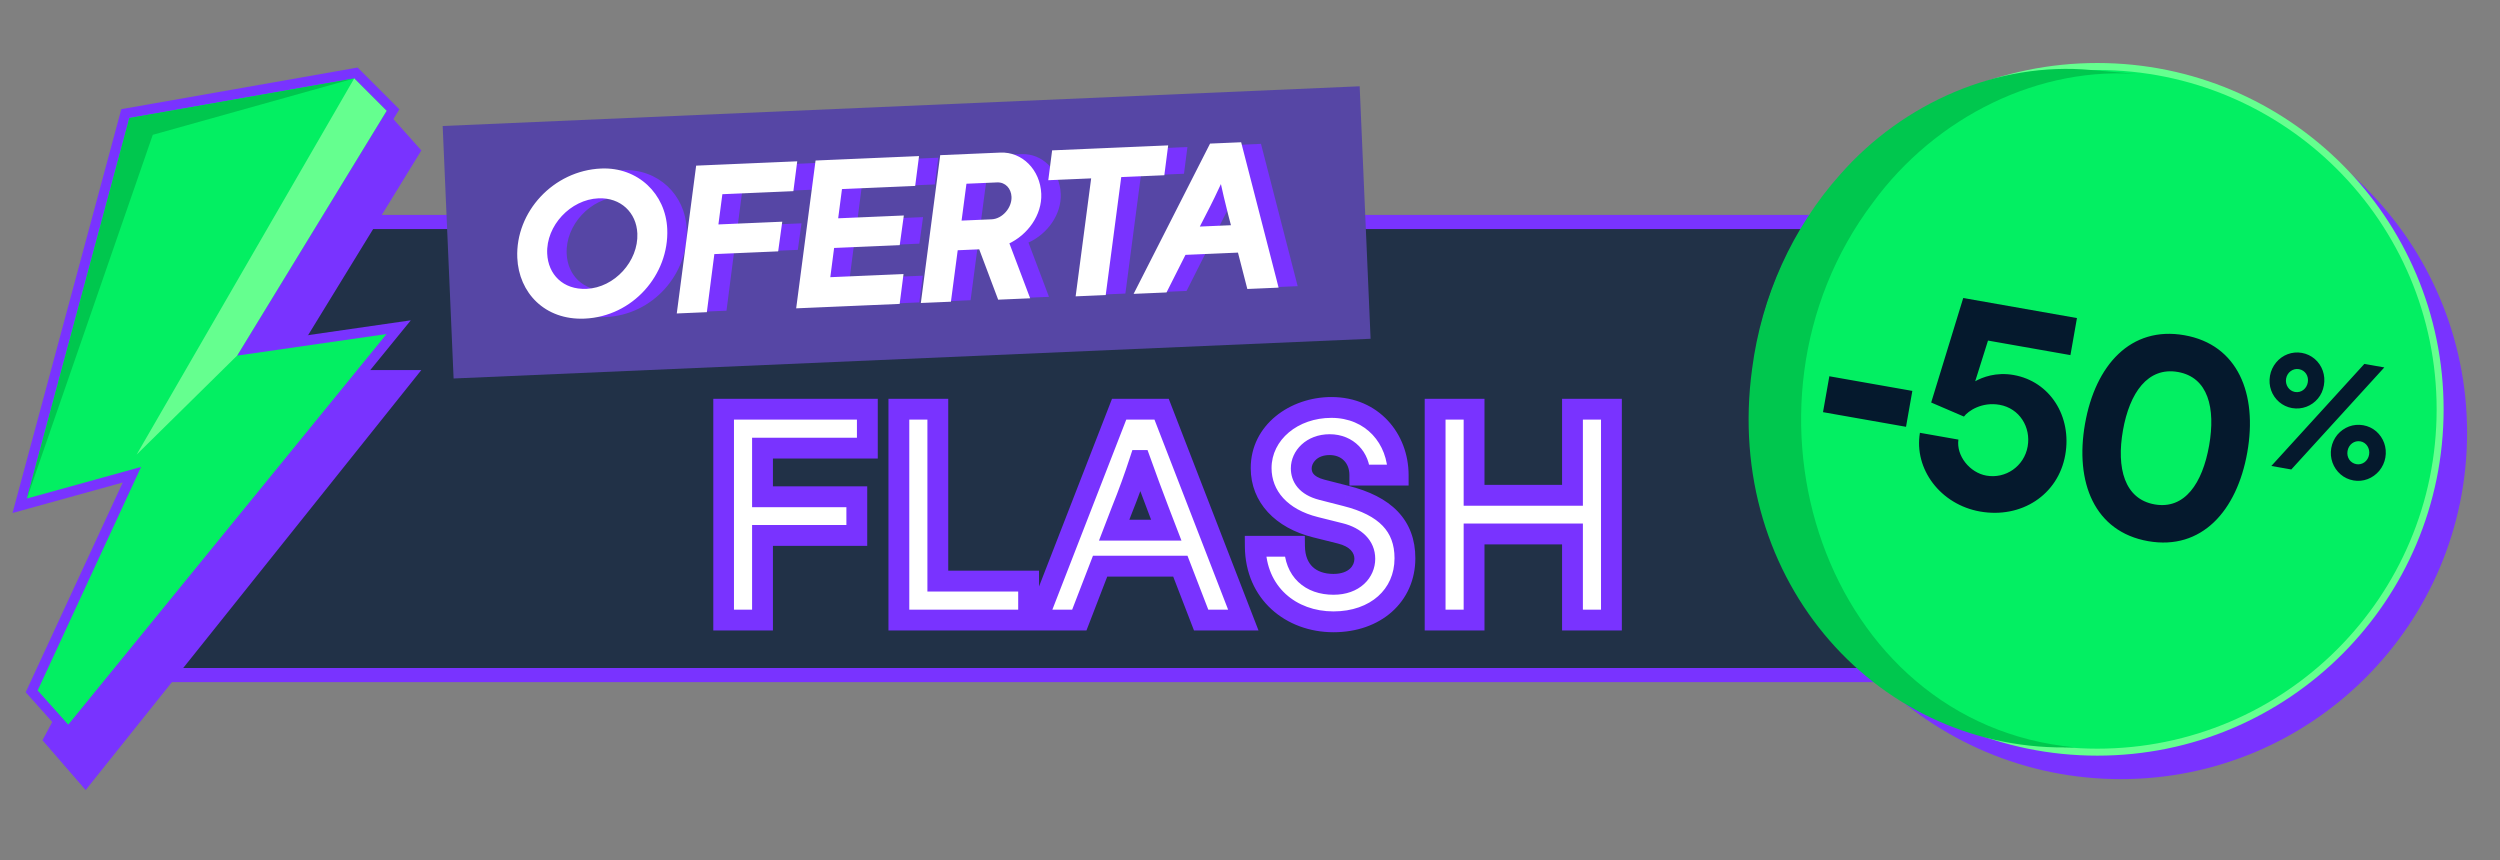
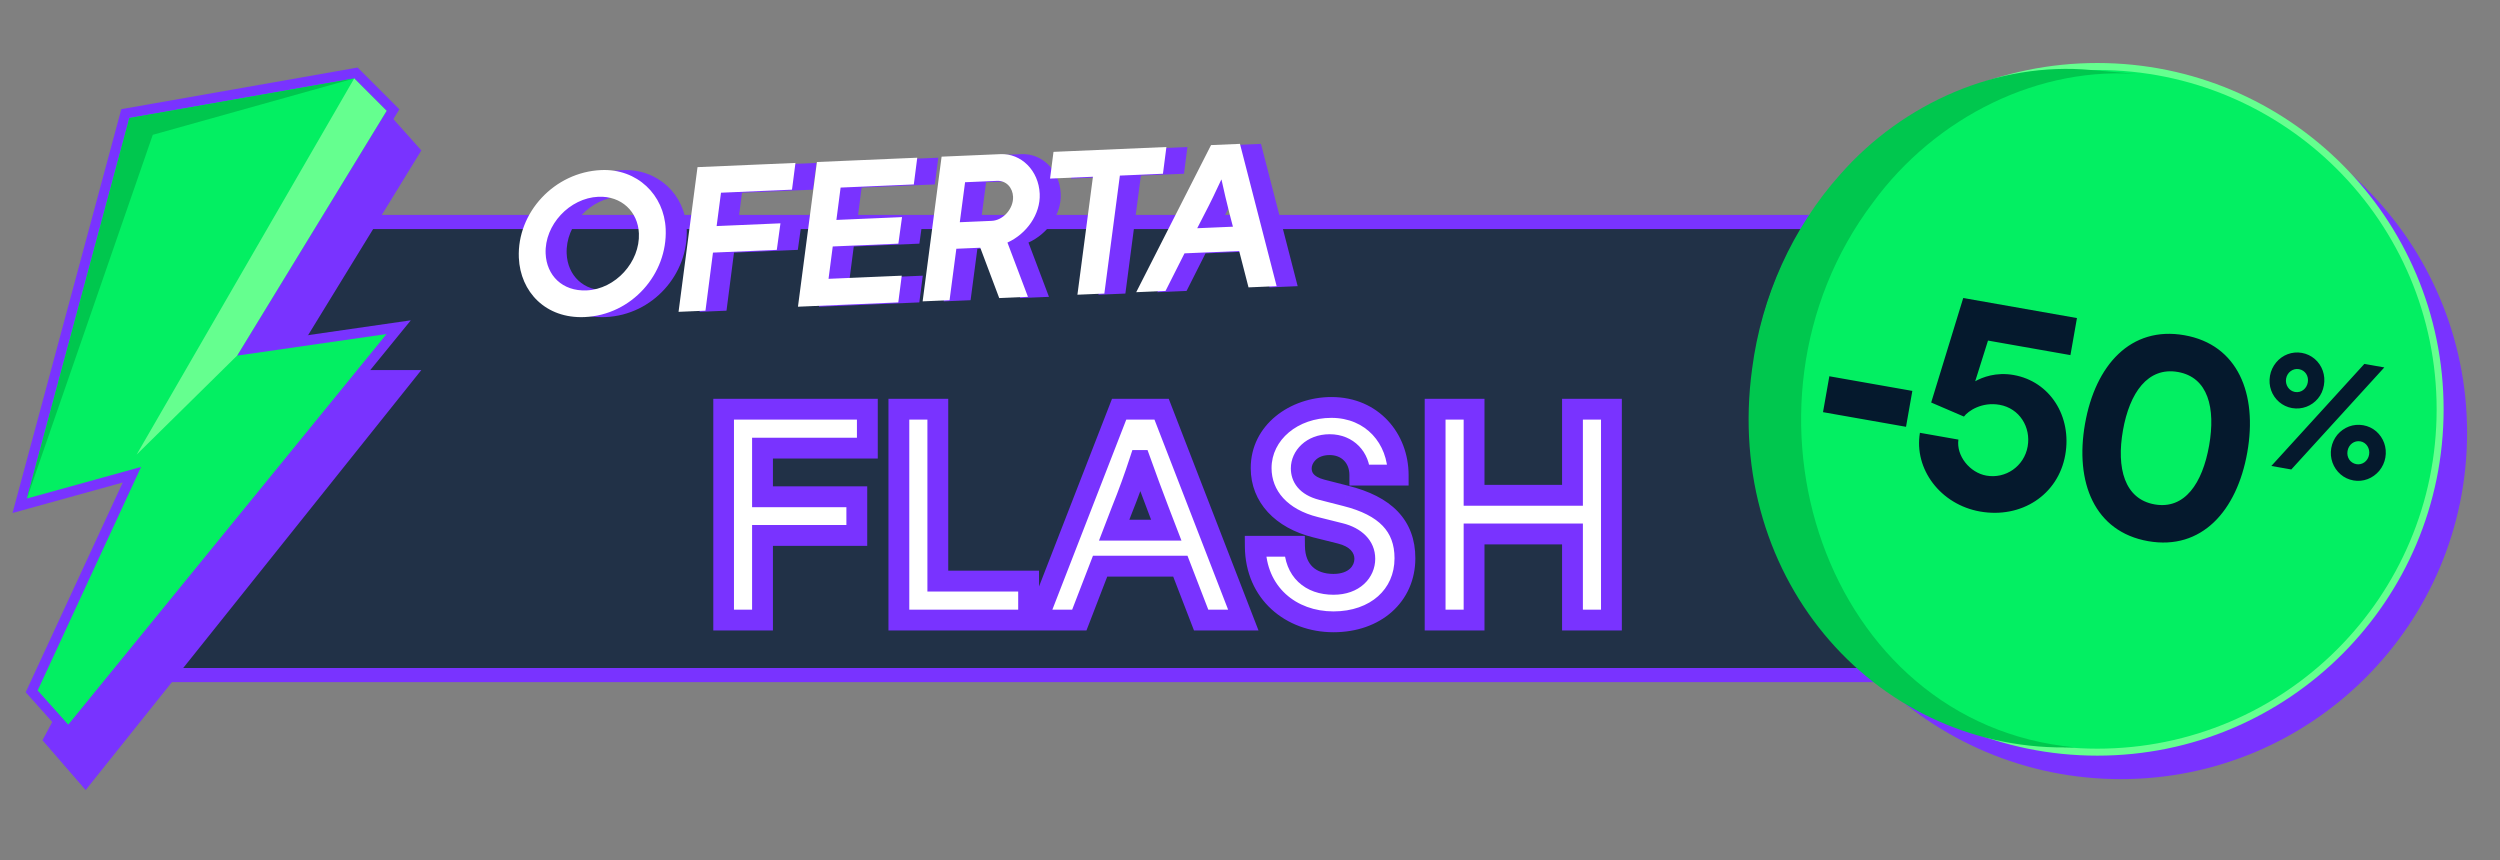
<svg xmlns="http://www.w3.org/2000/svg" width="1238" height="426" viewBox="0 0 1238 426" fill="none">
  <rect x="0" y="0" width="1238" height="426" fill="#808080" stroke="none" />
  <path d="M1041.81 334.305H53.309L126.092 109.942H1041.81C1049.9 109.942 1057.1 112.437 1062.2 116.306C1067.29 120.173 1070.14 125.26 1070.14 130.6V313.647C1070.14 318.987 1067.29 324.074 1062.2 327.941C1057.1 331.81 1049.9 334.305 1041.81 334.305Z" fill="#213147" stroke="#7933FF" stroke-width="7.003" />
  <circle cx="1050.2" cy="214.325" r="171.5" fill="#7933FF" />
  <circle cx="1038.58" cy="202.699" r="169.771" fill="#03EF62" stroke="#65FF8F" stroke-width="3.457" />
  <path d="M1035.5 34.67C989.357 30.383 942.445 50.879 911.296 86.35C887.708 112.723 872.289 146.836 867.656 182.563C853.158 288.149 931.151 373.427 1027.22 370.042C903.706 358.491 851.206 201.59 927.45 100.343C958.411 57.966 1010.03 32.053 1061.25 36.892L1035.5 34.668V34.67Z" fill="#00C74E" />
  <path fill-rule="evenodd" clip-rule="evenodd" d="M1128.65 199.082C1130.49 200.63 1132.59 201.652 1135.04 202.084C1139.86 202.934 1144.75 201.106 1147.85 197.337C1149.4 195.491 1150.36 193.297 1150.8 190.769C1151.68 185.791 1149.93 180.921 1146.26 177.747C1144.41 176.199 1142.31 175.177 1139.86 174.745C1135.04 173.895 1130.24 175.737 1127.13 179.506C1125.57 181.431 1124.53 183.611 1124.1 186.06C1123.21 191.117 1124.97 195.908 1128.65 199.082ZM1142.82 189.362C1142.27 192.522 1139.53 194.647 1136.45 194.103C1133.53 193.588 1131.52 190.628 1132.08 187.467C1132.64 184.307 1135.52 182.289 1138.44 182.805C1141.52 183.348 1143.38 186.201 1142.82 189.362ZM1159.07 234.916C1160.84 236.45 1163.02 237.486 1165.47 237.918C1170.29 238.768 1175.01 236.913 1178.2 233.157C1179.76 231.233 1180.8 229.053 1181.23 226.603C1182.12 221.546 1180.28 216.741 1176.68 213.581C1174.84 212.034 1172.74 211.011 1170.29 210.579C1165.31 209.702 1160.66 211.571 1157.49 215.248C1155.93 217.172 1154.89 219.352 1154.44 221.88C1153.57 226.858 1155.39 231.743 1159.07 234.916ZM1173.17 225.182C1172.61 228.343 1169.81 230.374 1166.89 229.859C1163.81 229.315 1161.95 226.462 1162.5 223.301C1163.06 220.141 1165.8 218.016 1168.88 218.56C1171.8 219.075 1173.73 222.022 1173.17 225.182ZM1180.71 181.948L1170.83 180.207L1124.77 230.743L1134.65 232.484L1180.71 181.948ZM946.993 193.574L905.89 186.326L902.755 204.104L943.858 211.352L946.993 193.574ZM1022.72 225.258C1026.08 206.2 1015.21 188.884 997.144 185.699C988.469 184.17 981.701 186.789 978.121 188.797L984.459 168.651L1025.28 175.849L1028.51 157.502L972.192 147.571L956.321 199.325L972.543 206.291C974.659 203.438 981.468 198.919 990.144 200.449C1000.1 202.205 1005.78 211.565 1004.1 221.094C1002.37 230.908 993.194 237.208 983.665 235.528C975.416 234.074 968.681 225.7 969.801 217.686L950.743 214.325C947.725 232.271 960.904 249.845 980.531 253.306C1000.87 256.892 1019.21 245.169 1022.72 225.258ZM1081.74 166.007C1055.14 161.317 1037.62 180.812 1032.51 209.826C1027.39 238.839 1037.16 263.291 1063.75 267.981C1090.21 272.645 1107.75 253.008 1112.86 223.995C1117.98 194.981 1108.19 170.671 1081.74 166.007ZM1066.96 249.776C1052.03 247.143 1048 231.767 1051.28 213.136C1054.57 194.505 1063.59 181.578 1078.53 184.211C1093.46 186.844 1097.23 202.028 1093.95 220.659C1090.66 239.29 1081.9 252.409 1066.96 249.776Z" fill="#05192D" />
  <path d="M42.411 391.238L208.65 183.243H141.98L208.65 74.493L188.761 52.205L21.035 366.57L42.411 391.238Z" fill="#7933FF" />
  <path d="M190.713 160.448L127.23 169.625L195.706 57.497L197.757 54.127L194.97 51.33L178.938 35.291L177.1 33.442L174.534 33.892L63.207 53.505L60.069 54.062L59.244 57.137L8.483 245.56L6.195 254.041L14.653 251.702L60.78 238.935L14.113 339.808L12.732 342.801L14.922 345.255L30.064 362.194L33.978 366.57L37.68 362.022L195.314 168.586L203.436 158.616L190.713 160.448Z" fill="#7933FF" />
  <path d="M64.081 58.445L175.4 38.832L191.432 54.879L117.4 176.11L191.432 165.412L33.798 358.848L18.657 341.909L69.875 231.213L13.312 246.868L64.081 58.445Z" fill="#03EF62" />
  <path d="M13.312 246.868L75.652 66.763L175.4 38.832L64.081 58.445L13.312 246.868Z" fill="#00C74E" />
  <path d="M175.4 38.832L67.644 225.136L117.4 176.11L191.433 54.879L175.4 38.832Z" fill="#65FF8F" />
-   <rect x="219.209" y="62.395" width="454.521" height="125.148" transform="rotate(-2.48 219.209 62.395)" fill="#5646A5" />
  <path d="M299.874 157.013C280.612 157.84 268.067 144.523 267.342 127.632C266.384 105.308 284.918 85.215 308.131 84.219C325.911 83.456 339.333 96.438 340.062 113.428C341.016 135.653 323.285 156.008 299.874 157.013ZM300.891 143.808C315.214 143.193 327.401 129.706 326.795 115.58C326.333 104.814 318.178 96.95 306.719 97.442C292.495 98.052 280.003 111.354 280.613 125.578C281.075 136.345 288.84 144.325 300.891 143.808ZM355.822 82.766L404.323 80.685L402.615 93.92L367.449 95.429L365.288 111.949L396.898 110.593L395.086 123.733L363.477 125.09L359.763 153.849L346.428 154.421L355.822 82.766ZM414.955 80.228L464.641 78.096L462.932 91.331L426.68 92.887L424.597 108.909L457.096 107.514L455.284 120.655L422.786 122.05L420.703 138.072L456.955 136.516L455.247 149.751L405.561 151.884L414.955 80.228ZM525.28 95.979C525.716 106.153 518.71 115.855 509.294 120.119L519.453 146.996L505.229 147.606L495.846 122.675L483.993 123.184L480.633 148.662L467.298 149.234L476.692 77.579L505.831 76.328C516.105 75.888 524.784 84.421 525.28 95.979ZM485.705 110.047L501.51 109.369C507.239 109.123 512.331 103.264 512.081 97.436C511.89 92.991 508.766 89.364 504.123 89.564L488.319 90.242L485.705 110.047ZM588.016 72.801L586.308 86.037L564.971 86.952L557.286 145.372L543.95 145.945L551.636 87.524L530.399 88.436L532.107 75.201L588.016 72.801ZM642.605 141.711L628.678 142.308L624.045 124.298L596.98 125.46L587.585 144.072L573.065 144.695L610.117 71.853L624.44 71.238L642.605 141.711ZM606.653 106.44L603.274 113.017L620.955 112.259L619.297 105.897C617.75 99.828 616.538 94.635 615.304 88.948L615.205 88.953C612.488 94.809 609.946 100.163 606.653 106.44Z" fill="#7933FF" />
  <mask id="path-13-outside-1_4097_64524" maskUnits="userSpaceOnUse" x="253.831" y="68.717" width="379.869" height="91.095" fill="black">
    <rect fill="white" x="253.831" y="68.717" width="379.869" height="91.095" />
    <path d="M289.461 157.013C270.199 157.84 257.654 144.523 256.929 127.632C255.971 105.308 274.505 85.215 297.718 84.219C315.498 83.456 328.92 96.438 329.649 113.428C330.603 135.653 312.872 156.008 289.461 157.013ZM290.478 143.808C304.801 143.193 316.988 129.706 316.382 115.58C315.92 104.814 307.765 96.95 296.306 97.442C282.082 98.052 269.59 111.354 270.2 125.578C270.662 136.345 278.427 144.325 290.478 143.808ZM345.409 82.766L393.91 80.685L392.201 93.92L357.036 95.429L354.875 111.949L386.485 110.593L384.673 123.733L353.064 125.09L349.35 153.849L336.015 154.421L345.409 82.766ZM404.541 80.228L454.227 78.096L452.519 91.331L416.267 92.887L414.184 108.909L446.682 107.514L444.871 120.655L412.373 122.05L410.29 138.072L446.542 136.516L444.833 149.751L395.148 151.884L404.541 80.228ZM514.866 95.979C515.303 106.153 508.297 115.855 498.881 120.119L509.04 146.996L494.816 147.606L485.433 122.675L473.58 123.184L470.22 148.662L456.885 149.234L466.279 77.579L495.418 76.328C505.691 75.888 514.37 84.421 514.866 95.979ZM475.292 110.047L491.097 109.369C496.826 109.123 501.918 103.264 501.668 97.436C501.477 92.991 498.353 89.364 493.71 89.564L477.906 90.242L475.292 110.047ZM577.603 72.801L575.895 86.037L554.558 86.952L546.872 145.372L533.537 145.945L541.223 87.524L519.986 88.436L521.694 75.201L577.603 72.801ZM632.192 141.711L618.264 142.308L613.632 124.298L586.567 125.46L577.172 144.072L562.652 144.695L599.704 71.853L614.027 71.238L632.192 141.711ZM596.24 106.44L592.861 113.017L610.542 112.259L608.884 105.897C607.337 99.828 606.124 94.635 604.891 88.948L604.792 88.953C602.075 94.809 599.533 100.163 596.24 106.44Z" />
  </mask>
  <path d="M289.461 157.013C270.199 157.84 257.654 144.523 256.929 127.632C255.971 105.308 274.505 85.215 297.718 84.219C315.498 83.456 328.92 96.438 329.649 113.428C330.603 135.653 312.872 156.008 289.461 157.013ZM290.478 143.808C304.801 143.193 316.988 129.706 316.382 115.58C315.92 104.814 307.765 96.95 296.306 97.442C282.082 98.052 269.59 111.354 270.2 125.578C270.662 136.345 278.427 144.325 290.478 143.808ZM345.409 82.766L393.91 80.685L392.201 93.92L357.036 95.429L354.875 111.949L386.485 110.593L384.673 123.733L353.064 125.09L349.35 153.849L336.015 154.421L345.409 82.766ZM404.541 80.228L454.227 78.096L452.519 91.331L416.267 92.887L414.184 108.909L446.682 107.514L444.871 120.655L412.373 122.05L410.29 138.072L446.542 136.516L444.833 149.751L395.148 151.884L404.541 80.228ZM514.866 95.979C515.303 106.153 508.297 115.855 498.881 120.119L509.04 146.996L494.816 147.606L485.433 122.675L473.58 123.184L470.22 148.662L456.885 149.234L466.279 77.579L495.418 76.328C505.691 75.888 514.37 84.421 514.866 95.979ZM475.292 110.047L491.097 109.369C496.826 109.123 501.918 103.264 501.668 97.436C501.477 92.991 498.353 89.364 493.71 89.564L477.906 90.242L475.292 110.047ZM577.603 72.801L575.895 86.037L554.558 86.952L546.872 145.372L533.537 145.945L541.223 87.524L519.986 88.436L521.694 75.201L577.603 72.801ZM632.192 141.711L618.264 142.308L613.632 124.298L586.567 125.46L577.172 144.072L562.652 144.695L599.704 71.853L614.027 71.238L632.192 141.711ZM596.24 106.44L592.861 113.017L610.542 112.259L608.884 105.897C607.337 99.828 606.124 94.635 604.891 88.948L604.792 88.953C602.075 94.809 599.533 100.163 596.24 106.44Z" fill="white" />
-   <path d="M289.428 156.245C270.613 157.052 258.405 144.089 257.697 127.599L256.161 127.665C256.903 144.958 269.785 158.627 289.494 157.781L289.428 156.245ZM257.697 127.599C256.758 105.712 274.949 85.966 297.751 84.987L297.685 83.451C274.06 84.465 255.184 104.904 256.161 127.665L257.697 127.599ZM297.751 84.987C315.097 84.243 328.17 96.885 328.881 113.461L330.418 113.395C329.671 95.99 315.899 82.669 297.685 83.451L297.751 84.987ZM328.881 113.461C329.817 135.271 312.405 155.259 289.428 156.245L289.494 157.781C313.339 156.758 331.389 136.035 330.418 113.395L328.881 113.461ZM290.511 144.576C305.262 143.943 317.774 130.094 317.15 115.547L315.614 115.613C316.202 129.318 304.34 142.443 290.445 143.039L290.511 144.576ZM317.15 115.547C316.67 104.359 308.158 96.163 296.273 96.673L296.339 98.21C307.371 97.736 315.17 105.268 315.614 115.613L317.15 115.547ZM296.273 96.673C281.635 97.302 268.803 110.952 269.432 125.611L270.969 125.545C270.377 111.756 282.528 98.802 296.339 98.21L296.273 96.673ZM269.432 125.611C269.671 131.173 271.8 136.057 275.468 139.486C279.14 142.918 284.302 144.842 290.511 144.576L290.445 143.039C284.603 143.29 279.857 141.483 276.518 138.363C273.176 135.239 271.192 130.751 270.969 125.545L269.432 125.611ZM345.409 82.766L345.376 81.998L344.731 82.026L344.647 82.666L345.409 82.766ZM393.91 80.685L394.672 80.783L394.789 79.877L393.877 79.916L393.91 80.685ZM392.201 93.92L392.234 94.688L392.881 94.66L392.964 94.018L392.201 93.92ZM357.036 95.429L357.003 94.661L356.357 94.689L356.274 95.329L357.036 95.429ZM354.875 111.949L354.113 111.85L353.994 112.757L354.908 112.717L354.875 111.949ZM386.485 110.593L387.246 110.698L387.372 109.785L386.452 109.825L386.485 110.593ZM384.673 123.733L384.706 124.502L385.347 124.474L385.435 123.838L384.673 123.733ZM353.064 125.09L353.031 124.322L352.384 124.349L352.301 124.991L353.064 125.09ZM349.35 153.849L349.383 154.617L350.03 154.589L350.113 153.948L349.35 153.849ZM336.015 154.421L335.253 154.321L335.134 155.229L336.048 155.19L336.015 154.421ZM345.442 83.534L393.943 81.453L393.877 79.916L345.376 81.998L345.442 83.534ZM393.147 80.586L391.439 93.821L392.964 94.018L394.672 80.783L393.147 80.586ZM392.169 93.152L357.003 94.661L357.069 96.197L392.234 94.688L392.169 93.152ZM356.274 95.329L354.113 111.85L355.638 112.049L357.798 95.529L356.274 95.329ZM354.908 112.717L386.517 111.361L386.452 109.825L354.842 111.181L354.908 112.717ZM385.723 110.488L383.912 123.628L385.435 123.838L387.246 110.698L385.723 110.488ZM384.64 122.965L353.031 124.322L353.097 125.858L384.706 124.502L384.64 122.965ZM352.301 124.991L348.588 153.751L350.113 153.948L353.827 125.188L352.301 124.991ZM349.317 153.081L335.982 153.653L336.048 155.19L349.383 154.617L349.317 153.081ZM336.777 154.521L346.171 82.866L344.647 82.666L335.253 154.321L336.777 154.521ZM404.541 80.228L404.509 79.46L403.863 79.488L403.779 80.129L404.541 80.228ZM454.227 78.096L454.99 78.195L455.107 77.289L454.194 77.328L454.227 78.096ZM452.519 91.331L452.552 92.099L453.199 92.072L453.282 91.43L452.519 91.331ZM416.267 92.887L416.234 92.119L415.588 92.147L415.505 92.788L416.267 92.887ZM414.184 108.909L413.422 108.81L413.304 109.717L414.217 109.677L414.184 108.909ZM446.682 107.514L447.444 107.619L447.57 106.707L446.649 106.746L446.682 107.514ZM444.871 120.655L444.904 121.423L445.545 121.396L445.633 120.76L444.871 120.655ZM412.373 122.05L412.34 121.282L411.694 121.309L411.61 121.951L412.373 122.05ZM410.29 138.072L409.527 137.973L409.409 138.879L410.323 138.84L410.29 138.072ZM446.542 136.516L447.304 136.615L447.421 135.709L446.509 135.748L446.542 136.516ZM444.833 149.751L444.866 150.519L445.513 150.492L445.596 149.85L444.833 149.751ZM395.148 151.884L394.385 151.784L394.266 152.691L395.18 152.652L395.148 151.884ZM404.574 80.997L454.26 78.864L454.194 77.328L404.509 79.46L404.574 80.997ZM453.465 77.998L451.757 91.233L453.282 91.43L454.99 78.195L453.465 77.998ZM452.486 90.563L416.234 92.119L416.3 93.655L452.552 92.099L452.486 90.563ZM415.505 92.788L413.422 108.81L414.947 109.008L417.03 92.986L415.505 92.788ZM414.217 109.677L446.715 108.283L446.649 106.746L414.151 108.141L414.217 109.677ZM445.921 107.409L444.11 120.55L445.633 120.76L447.444 107.619L445.921 107.409ZM444.838 119.887L412.34 121.282L412.406 122.818L444.904 121.423L444.838 119.887ZM411.61 121.951L409.527 137.973L411.052 138.171L413.135 122.149L411.61 121.951ZM410.323 138.84L446.575 137.284L446.509 135.748L410.257 137.304L410.323 138.84ZM445.779 136.418L444.071 149.653L445.596 149.85L447.304 136.615L445.779 136.418ZM444.801 148.983L395.115 151.115L395.18 152.652L444.866 150.519L444.801 148.983ZM395.91 151.984L405.304 80.328L403.779 80.129L394.385 151.784L395.91 151.984ZM498.881 120.119L498.564 119.418L497.907 119.716L498.162 120.39L498.881 120.119ZM509.04 146.996L509.073 147.764L510.135 147.718L509.759 146.724L509.04 146.996ZM494.816 147.606L494.096 147.877L494.292 148.398L494.849 148.374L494.816 147.606ZM485.433 122.675L486.153 122.404L485.957 121.883L485.4 121.907L485.433 122.675ZM473.58 123.184L473.547 122.415L472.902 122.443L472.817 123.083L473.58 123.184ZM470.22 148.662L470.253 149.43L470.898 149.402L470.982 148.762L470.22 148.662ZM456.885 149.234L456.122 149.134L456.003 150.042L456.918 150.002L456.885 149.234ZM466.279 77.579L466.246 76.811L465.6 76.838L465.516 77.479L466.279 77.579ZM475.292 110.047L474.53 109.947L474.41 110.855L475.325 110.815L475.292 110.047ZM477.906 90.242L477.873 89.474L477.228 89.501L477.143 90.141L477.906 90.242ZM514.098 96.012C514.519 105.818 507.747 115.26 498.564 119.418L499.198 120.819C508.848 116.45 516.087 106.488 515.635 95.946L514.098 96.012ZM498.162 120.39L508.321 147.268L509.759 146.724L499.6 119.847L498.162 120.39ZM509.007 146.228L494.783 146.838L494.849 148.374L509.073 147.764L509.007 146.228ZM495.535 147.335L486.153 122.404L484.713 122.946L494.096 147.877L495.535 147.335ZM485.4 121.907L473.547 122.415L473.613 123.952L485.466 123.443L485.4 121.907ZM472.817 123.083L469.457 148.561L470.982 148.762L474.342 123.284L472.817 123.083ZM470.187 147.894L456.852 148.466L456.918 150.002L470.253 149.43L470.187 147.894ZM457.647 149.334L467.041 77.679L465.516 77.479L456.122 149.134L457.647 149.334ZM466.311 78.347L495.451 77.097L495.385 75.56L466.246 76.811L466.311 78.347ZM495.451 77.097C505.238 76.677 513.618 84.814 514.098 96.012L515.635 95.946C515.123 84.029 506.145 75.098 495.385 75.56L495.451 77.097ZM475.325 110.815L491.13 110.137L491.064 108.601L475.259 109.279L475.325 110.815ZM491.13 110.137C494.245 110.003 497.136 108.35 499.202 106.004C501.268 103.657 502.571 100.547 502.436 97.403L500.9 97.469C501.015 100.152 499.897 102.887 498.048 104.988C496.197 107.089 493.677 108.489 491.064 108.601L491.13 110.137ZM502.436 97.403C502.231 92.625 498.83 88.574 493.677 88.795L493.743 90.332C497.876 90.154 500.723 93.356 500.9 97.469L502.436 97.403ZM493.677 88.795L477.873 89.474L477.939 91.01L493.743 90.332L493.677 88.795ZM477.143 90.141L474.53 109.947L476.054 110.148L478.668 90.342L477.143 90.141ZM577.603 72.801L578.365 72.9L578.482 71.994L577.57 72.033L577.603 72.801ZM575.895 86.037L575.928 86.805L576.574 86.777L576.657 86.135L575.895 86.037ZM554.558 86.952L554.525 86.184L553.88 86.212L553.796 86.852L554.558 86.952ZM546.872 145.372L546.905 146.14L547.551 146.113L547.635 145.473L546.872 145.372ZM533.537 145.945L532.775 145.844L532.656 146.752L533.57 146.713L533.537 145.945ZM541.223 87.524L541.985 87.625L542.105 86.717L541.19 86.756L541.223 87.524ZM519.986 88.436L519.223 88.337L519.106 89.243L520.019 89.204L519.986 88.436ZM521.694 75.201L521.661 74.433L521.014 74.46L520.931 75.102L521.694 75.201ZM576.84 72.703L575.132 85.938L576.657 86.135L578.365 72.9L576.84 72.703ZM575.862 85.268L554.525 86.184L554.591 87.72L575.928 86.805L575.862 85.268ZM553.796 86.852L546.11 145.272L547.635 145.473L555.321 87.052L553.796 86.852ZM546.84 144.604L533.504 145.176L533.57 146.713L546.905 146.14L546.84 144.604ZM534.3 146.045L541.985 87.625L540.461 87.424L532.775 145.844L534.3 146.045ZM541.19 86.756L519.953 87.668L520.019 89.204L541.256 88.293L541.19 86.756ZM520.748 88.534L522.456 75.299L520.931 75.102L519.223 88.337L520.748 88.534ZM521.727 75.969L577.636 73.57L577.57 72.033L521.661 74.433L521.727 75.969ZM632.192 141.711L632.225 142.479L633.174 142.438L632.937 141.519L632.192 141.711ZM618.264 142.308L617.52 142.5L617.675 143.103L618.297 143.077L618.264 142.308ZM613.632 124.298L614.377 124.107L614.221 123.503L613.599 123.53L613.632 124.298ZM586.567 125.46L586.534 124.692L586.083 124.711L585.88 125.113L586.567 125.46ZM577.172 144.072L577.205 144.84L577.656 144.821L577.859 144.418L577.172 144.072ZM562.652 144.695L561.966 144.346L561.37 145.52L562.685 145.463L562.652 144.695ZM599.704 71.853L599.671 71.085L599.222 71.104L599.019 71.504L599.704 71.853ZM614.027 71.238L614.771 71.046L614.616 70.443L613.994 70.47L614.027 71.238ZM596.24 106.44L595.559 106.083L595.556 106.089L596.24 106.44ZM592.861 113.017L592.177 112.666L591.573 113.842L592.894 113.786L592.861 113.017ZM610.542 112.259L610.575 113.027L611.527 112.986L611.286 112.065L610.542 112.259ZM608.884 105.897L608.139 106.087L608.14 106.091L608.884 105.897ZM604.891 88.948L605.642 88.785L605.505 88.153L604.858 88.18L604.891 88.948ZM604.792 88.953L604.759 88.184L604.292 88.205L604.095 88.629L604.792 88.953ZM632.159 140.942L618.231 141.54L618.297 143.077L632.225 142.479L632.159 140.942ZM619.009 142.117L614.377 124.107L612.887 124.49L617.52 142.5L619.009 142.117ZM613.599 123.53L586.534 124.692L586.599 126.228L613.665 125.066L613.599 123.53ZM585.88 125.113L576.486 143.725L577.859 144.418L587.253 125.806L585.88 125.113ZM577.139 143.304L562.619 143.927L562.685 145.463L577.205 144.84L577.139 143.304ZM563.337 145.044L600.389 72.201L599.019 71.504L561.966 144.346L563.337 145.044ZM599.737 72.621L614.06 72.006L613.994 70.47L599.671 71.085L599.737 72.621ZM613.282 71.43L631.448 141.903L632.937 141.519L614.771 71.046L613.282 71.43ZM595.556 106.089L592.177 112.666L593.545 113.369L596.924 106.791L595.556 106.089ZM592.894 113.786L610.575 113.027L610.509 111.49L592.828 112.249L592.894 113.786ZM611.286 112.065L609.628 105.703L608.14 106.091L609.798 112.453L611.286 112.065ZM609.629 105.707C608.084 99.648 606.874 94.464 605.642 88.785L604.139 89.112C605.375 94.807 606.589 100.008 608.139 106.087L609.629 105.707ZM604.858 88.18L604.759 88.184L604.825 89.721L604.924 89.717L604.858 88.18ZM604.095 88.629C601.379 94.481 598.844 99.822 595.559 106.083L596.921 106.797C600.223 100.504 602.77 95.137 605.489 89.276L604.095 88.629Z" fill="white" mask="url(#path-13-outside-1_4097_64524)" />
  <mask id="path-15-outside-2_4097_64524" maskUnits="userSpaceOnUse" x="353" y="196.056" width="451" height="118" fill="black">
    <rect fill="white" x="353" y="196.056" width="451" height="118" />
    <path d="M358.304 202.637H429.512V221.926H377.592V246H424.291V265.144H377.592V307.056H358.304V202.637ZM464.41 202.637V287.768H509.368V307.056H445.121V202.637H464.41ZM615.688 307.056H594.805L584.508 280.372H544.77L534.473 307.056H513.59L554.197 202.637H575.226L615.688 307.056ZM555.357 253.107L551.732 262.533H577.546L573.921 253.107C570.44 244.115 567.685 236.429 564.639 228.017H564.494C561.738 236.429 558.983 244.115 555.357 253.107ZM621.615 270.51H641.049C641.194 282.547 648.88 289.363 660.337 289.363C670.779 289.363 675.855 282.982 675.855 276.746C675.855 270.655 671.359 266.014 663.673 264.129L651.491 261.083C634.523 256.877 624.516 245.855 624.516 231.788C624.516 214.094 640.759 201.767 659.322 201.767C679.626 201.767 692.388 217.285 692.388 235.268H673.39C673.39 226.567 667.299 220.186 658.452 220.186C649.46 220.186 644.384 226.277 644.384 231.933C644.384 236.138 646.705 240.489 654.536 242.52L666.428 245.565C686.007 250.496 695.724 260.358 695.724 276.456C695.724 295.019 681.076 307.927 660.337 307.927C639.308 307.927 621.76 293.714 621.615 270.51ZM778.69 245.275V202.637H797.979V307.056H778.69V264.419H729.961V307.056H710.673V202.637H729.961V245.275H778.69Z" />
  </mask>
  <path d="M358.304 202.637H429.512V221.926H377.592V246H424.291V265.144H377.592V307.056H358.304V202.637ZM464.41 202.637V287.768H509.368V307.056H445.121V202.637H464.41ZM615.688 307.056H594.805L584.508 280.372H544.77L534.473 307.056H513.59L554.197 202.637H575.226L615.688 307.056ZM555.357 253.107L551.732 262.533H577.546L573.921 253.107C570.44 244.115 567.685 236.429 564.639 228.017H564.494C561.738 236.429 558.983 244.115 555.357 253.107ZM621.615 270.51H641.049C641.194 282.547 648.88 289.363 660.337 289.363C670.779 289.363 675.855 282.982 675.855 276.746C675.855 270.655 671.359 266.014 663.673 264.129L651.491 261.083C634.523 256.877 624.516 245.855 624.516 231.788C624.516 214.094 640.759 201.767 659.322 201.767C679.626 201.767 692.388 217.285 692.388 235.268H673.39C673.39 226.567 667.299 220.186 658.452 220.186C649.46 220.186 644.384 226.277 644.384 231.933C644.384 236.138 646.705 240.489 654.536 242.52L666.428 245.565C686.007 250.496 695.724 260.358 695.724 276.456C695.724 295.019 681.076 307.927 660.337 307.927C639.308 307.927 621.76 293.714 621.615 270.51ZM778.69 245.275V202.637H797.979V307.056H778.69V264.419H729.961V307.056H710.673V202.637H729.961V245.275H778.69Z" fill="white" />
  <path d="M358.304 202.637V197.48H353.146V202.637H358.304ZM429.512 202.637H434.669V197.48H429.512V202.637ZM429.512 221.926V227.083H434.669V221.926H429.512ZM377.592 221.926V216.768H372.435V221.926H377.592ZM377.592 246H372.435V251.158H377.592V246ZM424.291 246H429.448V240.843H424.291V246ZM424.291 265.144V270.301H429.448V265.144H424.291ZM377.592 265.144V259.986H372.435V265.144H377.592ZM377.592 307.056V312.214H382.75V307.056H377.592ZM358.304 307.056H353.146V312.214H358.304V307.056ZM358.304 207.795H429.512V197.48H358.304V207.795ZM424.354 202.637V221.926H434.669V202.637H424.354ZM429.512 216.768H377.592V227.083H429.512V216.768ZM372.435 221.926V246H382.75V221.926H372.435ZM377.592 251.158H424.291V240.843H377.592V251.158ZM419.133 246V265.144H429.448V246H419.133ZM424.291 259.986H377.592V270.301H424.291V259.986ZM372.435 265.144V307.056H382.75V265.144H372.435ZM377.592 301.899H358.304V312.214H377.592V301.899ZM363.461 307.056V202.637H353.146V307.056H363.461ZM464.41 202.637H469.567V197.48H464.41V202.637ZM464.41 287.768H459.252V292.926H464.41V287.768ZM509.368 287.768H514.526V282.61H509.368V287.768ZM509.368 307.056V312.214H514.526V307.056H509.368ZM445.121 307.056H439.964V312.214H445.121V307.056ZM445.121 202.637V197.48H439.964V202.637H445.121ZM459.252 202.637V287.768H469.567V202.637H459.252ZM464.41 292.926H509.368V282.61H464.41V292.926ZM504.21 287.768V307.056H514.526V287.768H504.21ZM509.368 301.899H445.121V312.214H509.368V301.899ZM450.279 307.056V202.637H439.964V307.056H450.279ZM445.121 207.795H464.41V197.48H445.121V207.795ZM615.688 307.056V312.214H623.218L620.498 305.193L615.688 307.056ZM594.805 307.056L589.993 308.913L591.266 312.214H594.805V307.056ZM584.508 280.372L589.319 278.515L588.046 275.214H584.508V280.372ZM544.77 280.372V275.214H541.232L539.959 278.515L544.77 280.372ZM534.474 307.056V312.214H538.012L539.285 308.913L534.474 307.056ZM513.59 307.056L508.783 305.187L506.05 312.214H513.59V307.056ZM554.197 202.637V197.48H550.669L549.39 200.768L554.197 202.637ZM575.226 202.637L580.035 200.774L578.759 197.48H575.226V202.637ZM555.357 253.107L550.574 251.178L550.558 251.216L550.544 251.255L555.357 253.107ZM551.732 262.533L546.918 260.682L544.222 267.691H551.732V262.533ZM577.546 262.533V267.691H585.056L582.36 260.682L577.546 262.533ZM573.921 253.107L578.735 251.255L578.731 251.245L573.921 253.107ZM564.639 228.017L569.489 226.261L568.257 222.859H564.639V228.017ZM564.494 228.017V222.859H560.756L559.593 226.411L564.494 228.017ZM615.688 301.899H594.805V312.214H615.688V301.899ZM599.616 305.2L589.319 278.515L579.696 282.228L589.993 308.913L599.616 305.2ZM584.508 275.214H544.77V285.529H584.508V275.214ZM539.959 278.515L529.662 305.2L539.285 308.913L549.582 282.228L539.959 278.515ZM534.474 301.899H513.59V312.214H534.474V301.899ZM518.397 308.926L559.004 204.507L549.39 200.768L508.783 305.187L518.397 308.926ZM554.197 207.795H575.226V197.48H554.197V207.795ZM570.417 204.501L610.879 308.92L620.498 305.193L580.035 200.774L570.417 204.501ZM550.544 251.255L546.918 260.682L556.545 264.385L560.171 254.958L550.544 251.255ZM551.732 267.691H577.546V257.376H551.732V267.691ZM582.36 260.682L578.735 251.255L569.107 254.958L572.733 264.385L582.36 260.682ZM578.731 251.245C575.275 242.317 572.541 234.691 569.489 226.261L559.79 229.773C562.829 238.166 565.605 245.913 569.111 254.968L578.731 251.245ZM564.639 222.859H564.494V233.175H564.639V222.859ZM559.593 226.411C556.869 234.726 554.152 242.304 550.574 251.178L560.141 255.035C563.814 245.926 566.608 238.131 569.395 229.623L559.593 226.411ZM621.615 270.51V265.352H616.425L616.458 270.542L621.615 270.51ZM641.049 270.51L646.206 270.448L646.145 265.352H641.049V270.51ZM663.673 264.129L662.422 269.132L662.433 269.135L662.444 269.138L663.673 264.129ZM651.491 261.083L652.742 256.079L652.731 256.077L651.491 261.083ZM692.388 235.268V240.426H697.546V235.268H692.388ZM673.39 235.268H668.232V240.426H673.39V235.268ZM654.536 242.52L653.242 247.512L653.249 247.514L653.257 247.516L654.536 242.52ZM666.428 245.565L665.149 250.562L665.159 250.564L665.169 250.567L666.428 245.565ZM621.615 275.667H641.049V265.352H621.615V275.667ZM635.892 270.572C635.977 277.707 638.333 283.845 642.896 288.187C647.429 292.501 653.594 294.521 660.337 294.521V284.206C655.623 284.206 652.217 282.818 650.006 280.714C647.825 278.638 646.265 275.35 646.206 270.448L635.892 270.572ZM660.337 294.521C666.633 294.521 671.831 292.577 675.509 289.184C679.164 285.812 681.013 281.273 681.013 276.746H670.698C670.698 278.455 670.008 280.224 668.515 281.602C667.044 282.959 664.484 284.206 660.337 284.206V294.521ZM681.013 276.746C681.013 267.439 673.963 261.342 664.901 259.12L662.444 269.138C668.756 270.686 670.698 273.871 670.698 276.746H681.013ZM664.924 259.125L652.742 256.079L650.24 266.087L662.422 269.132L664.924 259.125ZM652.731 256.077C637.368 252.269 629.673 242.836 629.673 231.788H619.358C619.358 248.875 631.677 261.486 650.25 266.089L652.731 256.077ZM629.673 231.788C629.673 217.803 642.663 206.925 659.322 206.925V196.61C638.854 196.61 619.358 210.386 619.358 231.788H629.673ZM659.322 206.925C676.456 206.925 687.231 219.801 687.231 235.268H697.546C697.546 214.769 682.796 196.61 659.322 196.61V206.925ZM692.388 230.111H673.39V240.426H692.388V230.111ZM678.547 235.268C678.547 223.818 670.246 215.028 658.452 215.028V225.343C664.351 225.343 668.232 229.315 668.232 235.268H678.547ZM658.452 215.028C646.961 215.028 639.227 223.091 639.227 231.933H649.542C649.542 229.462 651.96 225.343 658.452 225.343V215.028ZM639.227 231.933C639.227 235.02 640.099 238.395 642.564 241.348C644.996 244.26 648.597 246.308 653.242 247.512L655.831 237.527C652.644 236.701 651.169 235.559 650.482 234.736C649.83 233.955 649.542 233.051 649.542 231.933H639.227ZM653.257 247.516L665.149 250.562L667.708 240.569L655.816 237.523L653.257 247.516ZM665.169 250.567C674.437 252.901 680.733 256.254 684.692 260.389C688.525 264.393 690.566 269.544 690.566 276.456H700.881C700.881 267.27 698.064 259.44 692.144 253.256C686.35 247.204 677.998 243.16 667.688 240.564L665.169 250.567ZM690.566 276.456C690.566 284.297 687.51 290.748 682.385 295.294C677.215 299.88 669.646 302.769 660.337 302.769V313.084C671.767 313.084 681.892 309.519 689.23 303.011C696.613 296.462 700.881 287.178 700.881 276.456H690.566ZM660.337 302.769C641.75 302.769 626.898 290.467 626.773 270.478L616.458 270.542C616.623 296.961 636.867 313.084 660.337 313.084V302.769ZM778.69 245.275V250.433H783.848V245.275H778.69ZM778.69 202.637V197.48H773.533V202.637H778.69ZM797.979 202.637H803.136V197.48H797.979V202.637ZM797.979 307.056V312.214H803.136V307.056H797.979ZM778.69 307.056H773.533V312.214H778.69V307.056ZM778.69 264.419H783.848V259.261H778.69V264.419ZM729.961 264.419V259.261H724.804V264.419H729.961ZM729.961 307.056V312.214H735.119V307.056H729.961ZM710.673 307.056H705.515V312.214H710.673V307.056ZM710.673 202.637V197.48H705.515V202.637H710.673ZM729.961 202.637H735.119V197.48H729.961V202.637ZM729.961 245.275H724.804V250.433H729.961V245.275ZM783.848 245.275V202.637H773.533V245.275H783.848ZM778.69 207.795H797.979V197.48H778.69V207.795ZM792.821 202.637V307.056H803.136V202.637H792.821ZM797.979 301.899H778.69V312.214H797.979V301.899ZM783.848 307.056V264.419H773.533V307.056H783.848ZM778.69 259.261H729.961V269.576H778.69V259.261ZM724.804 264.419V307.056H735.119V264.419H724.804ZM729.961 301.899H710.673V312.214H729.961V301.899ZM715.83 307.056V202.637H705.515V307.056H715.83ZM710.673 207.795H729.961V197.48H710.673V207.795ZM724.804 202.637V245.275H735.119V202.637H724.804ZM729.961 250.433H778.69V240.118H729.961V250.433Z" fill="#7933FF" mask="url(#path-15-outside-2_4097_64524)" />
</svg>